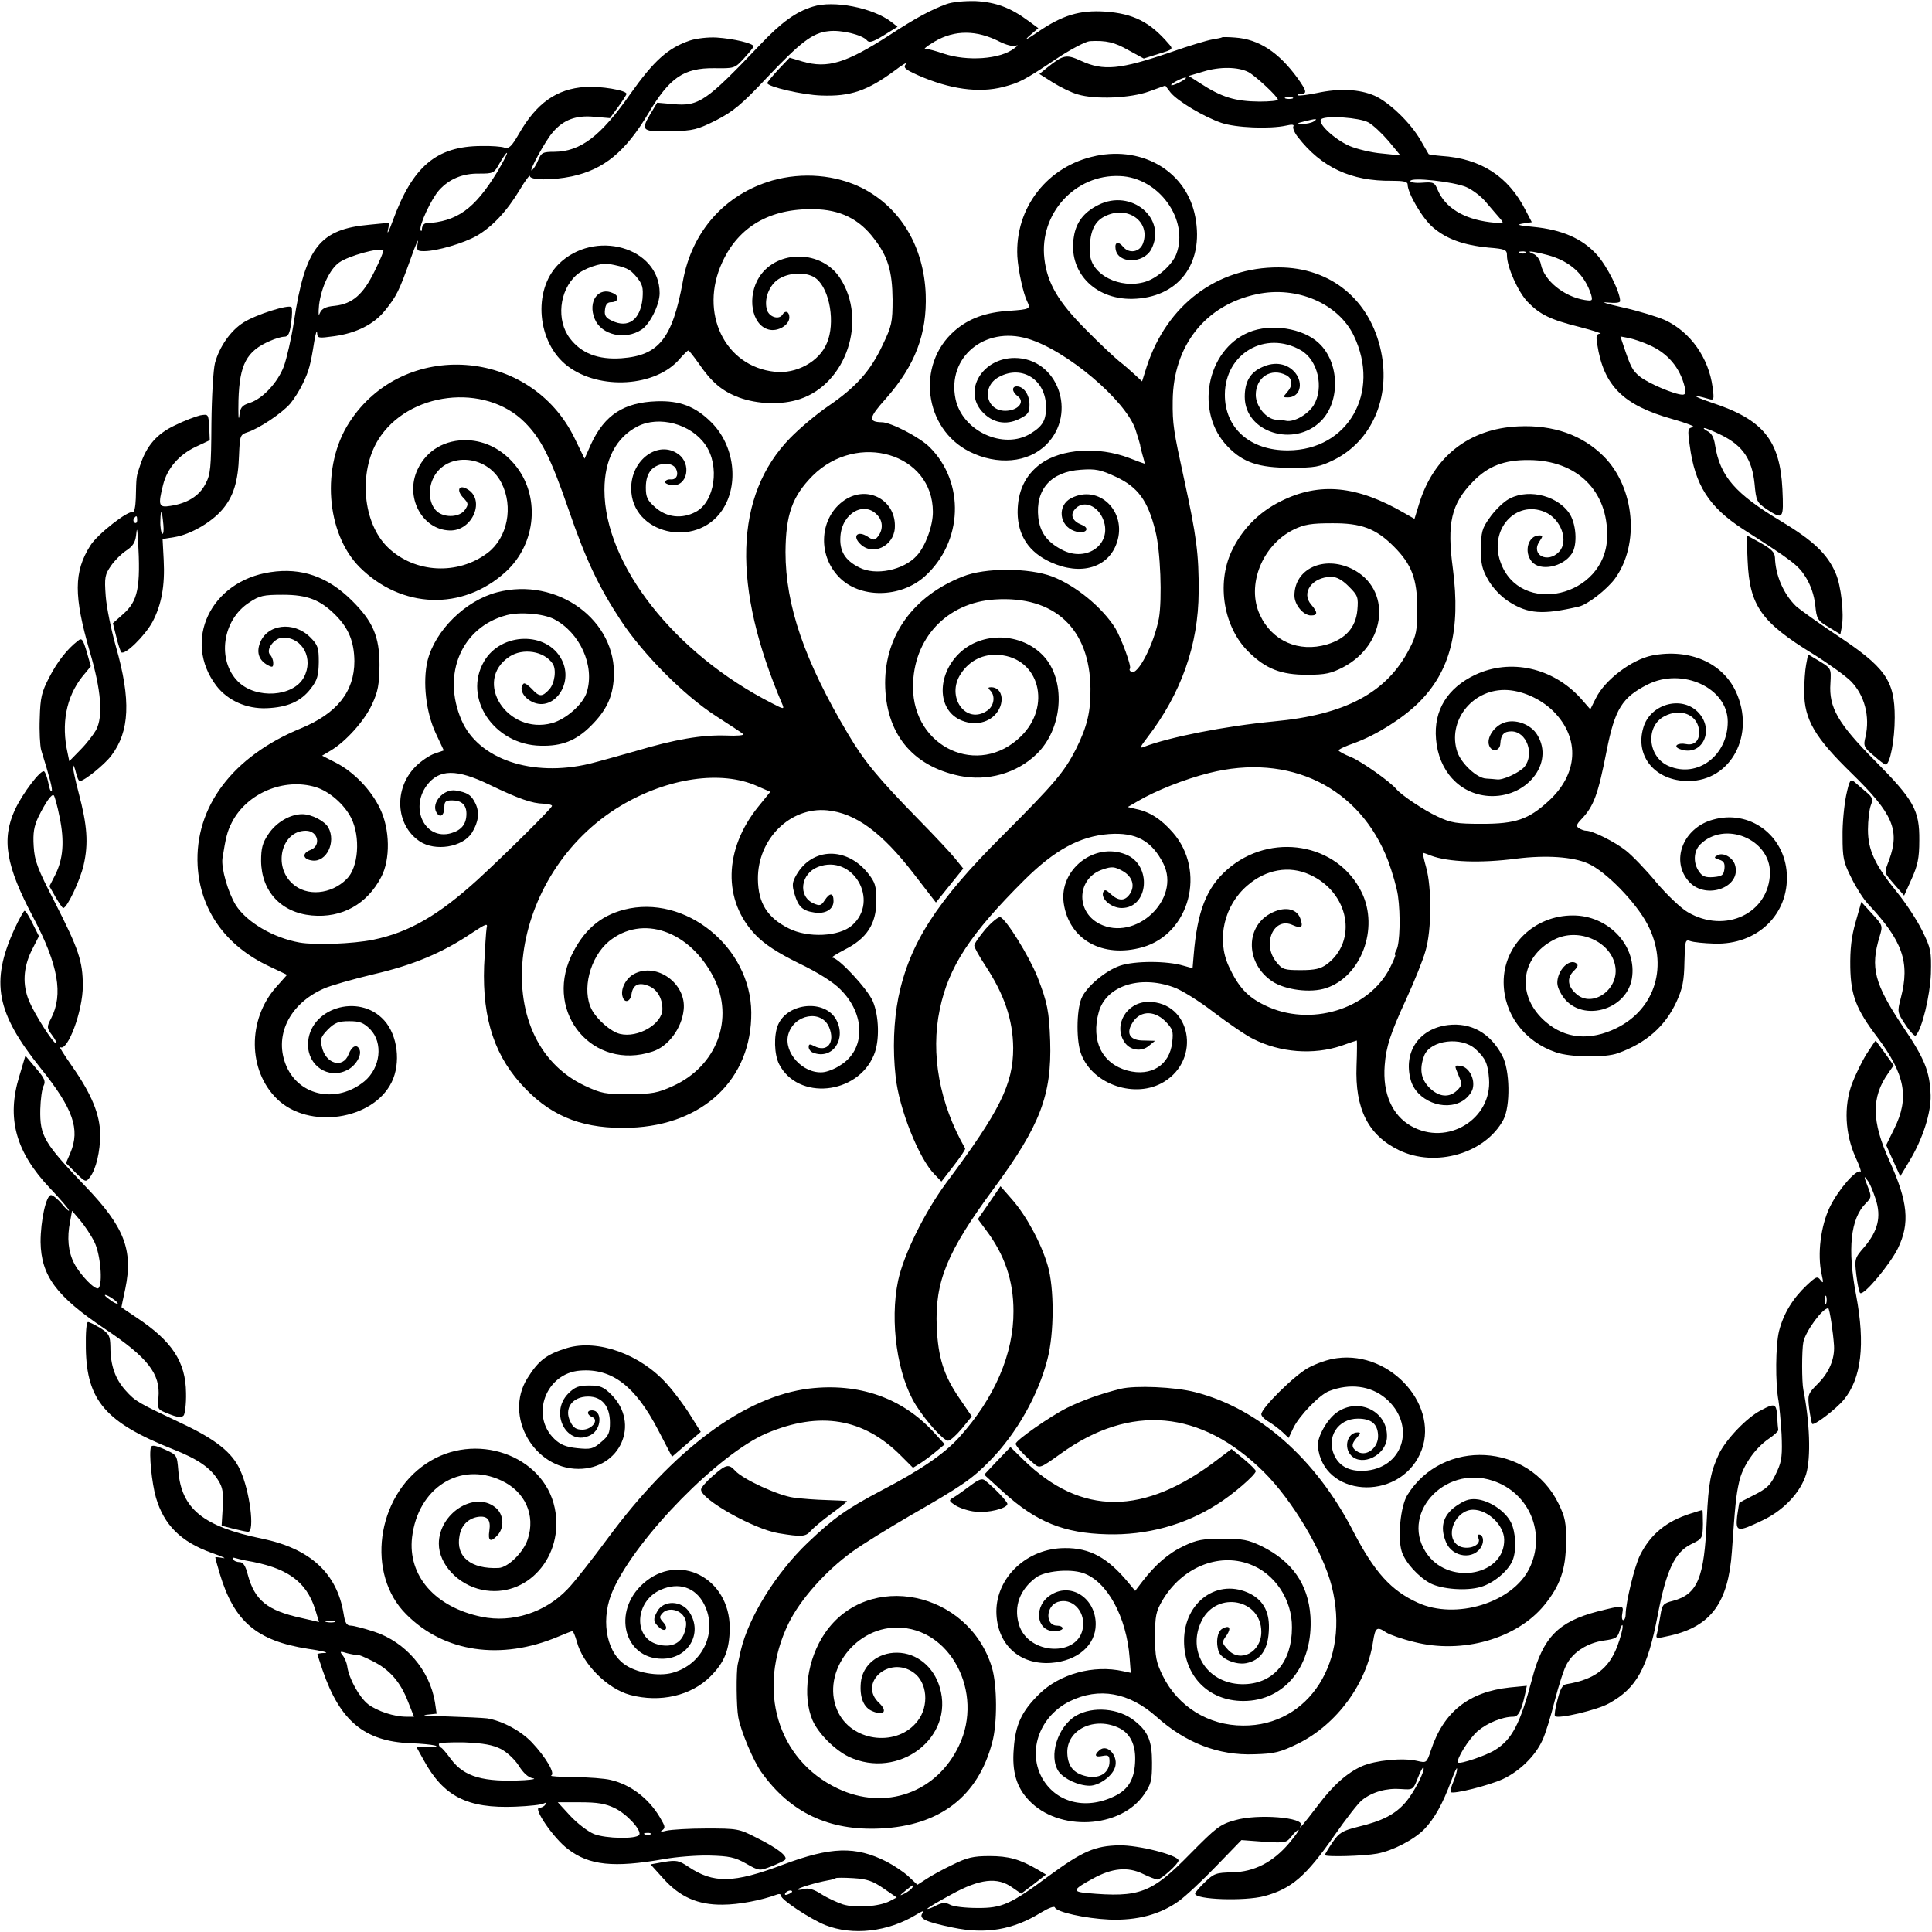
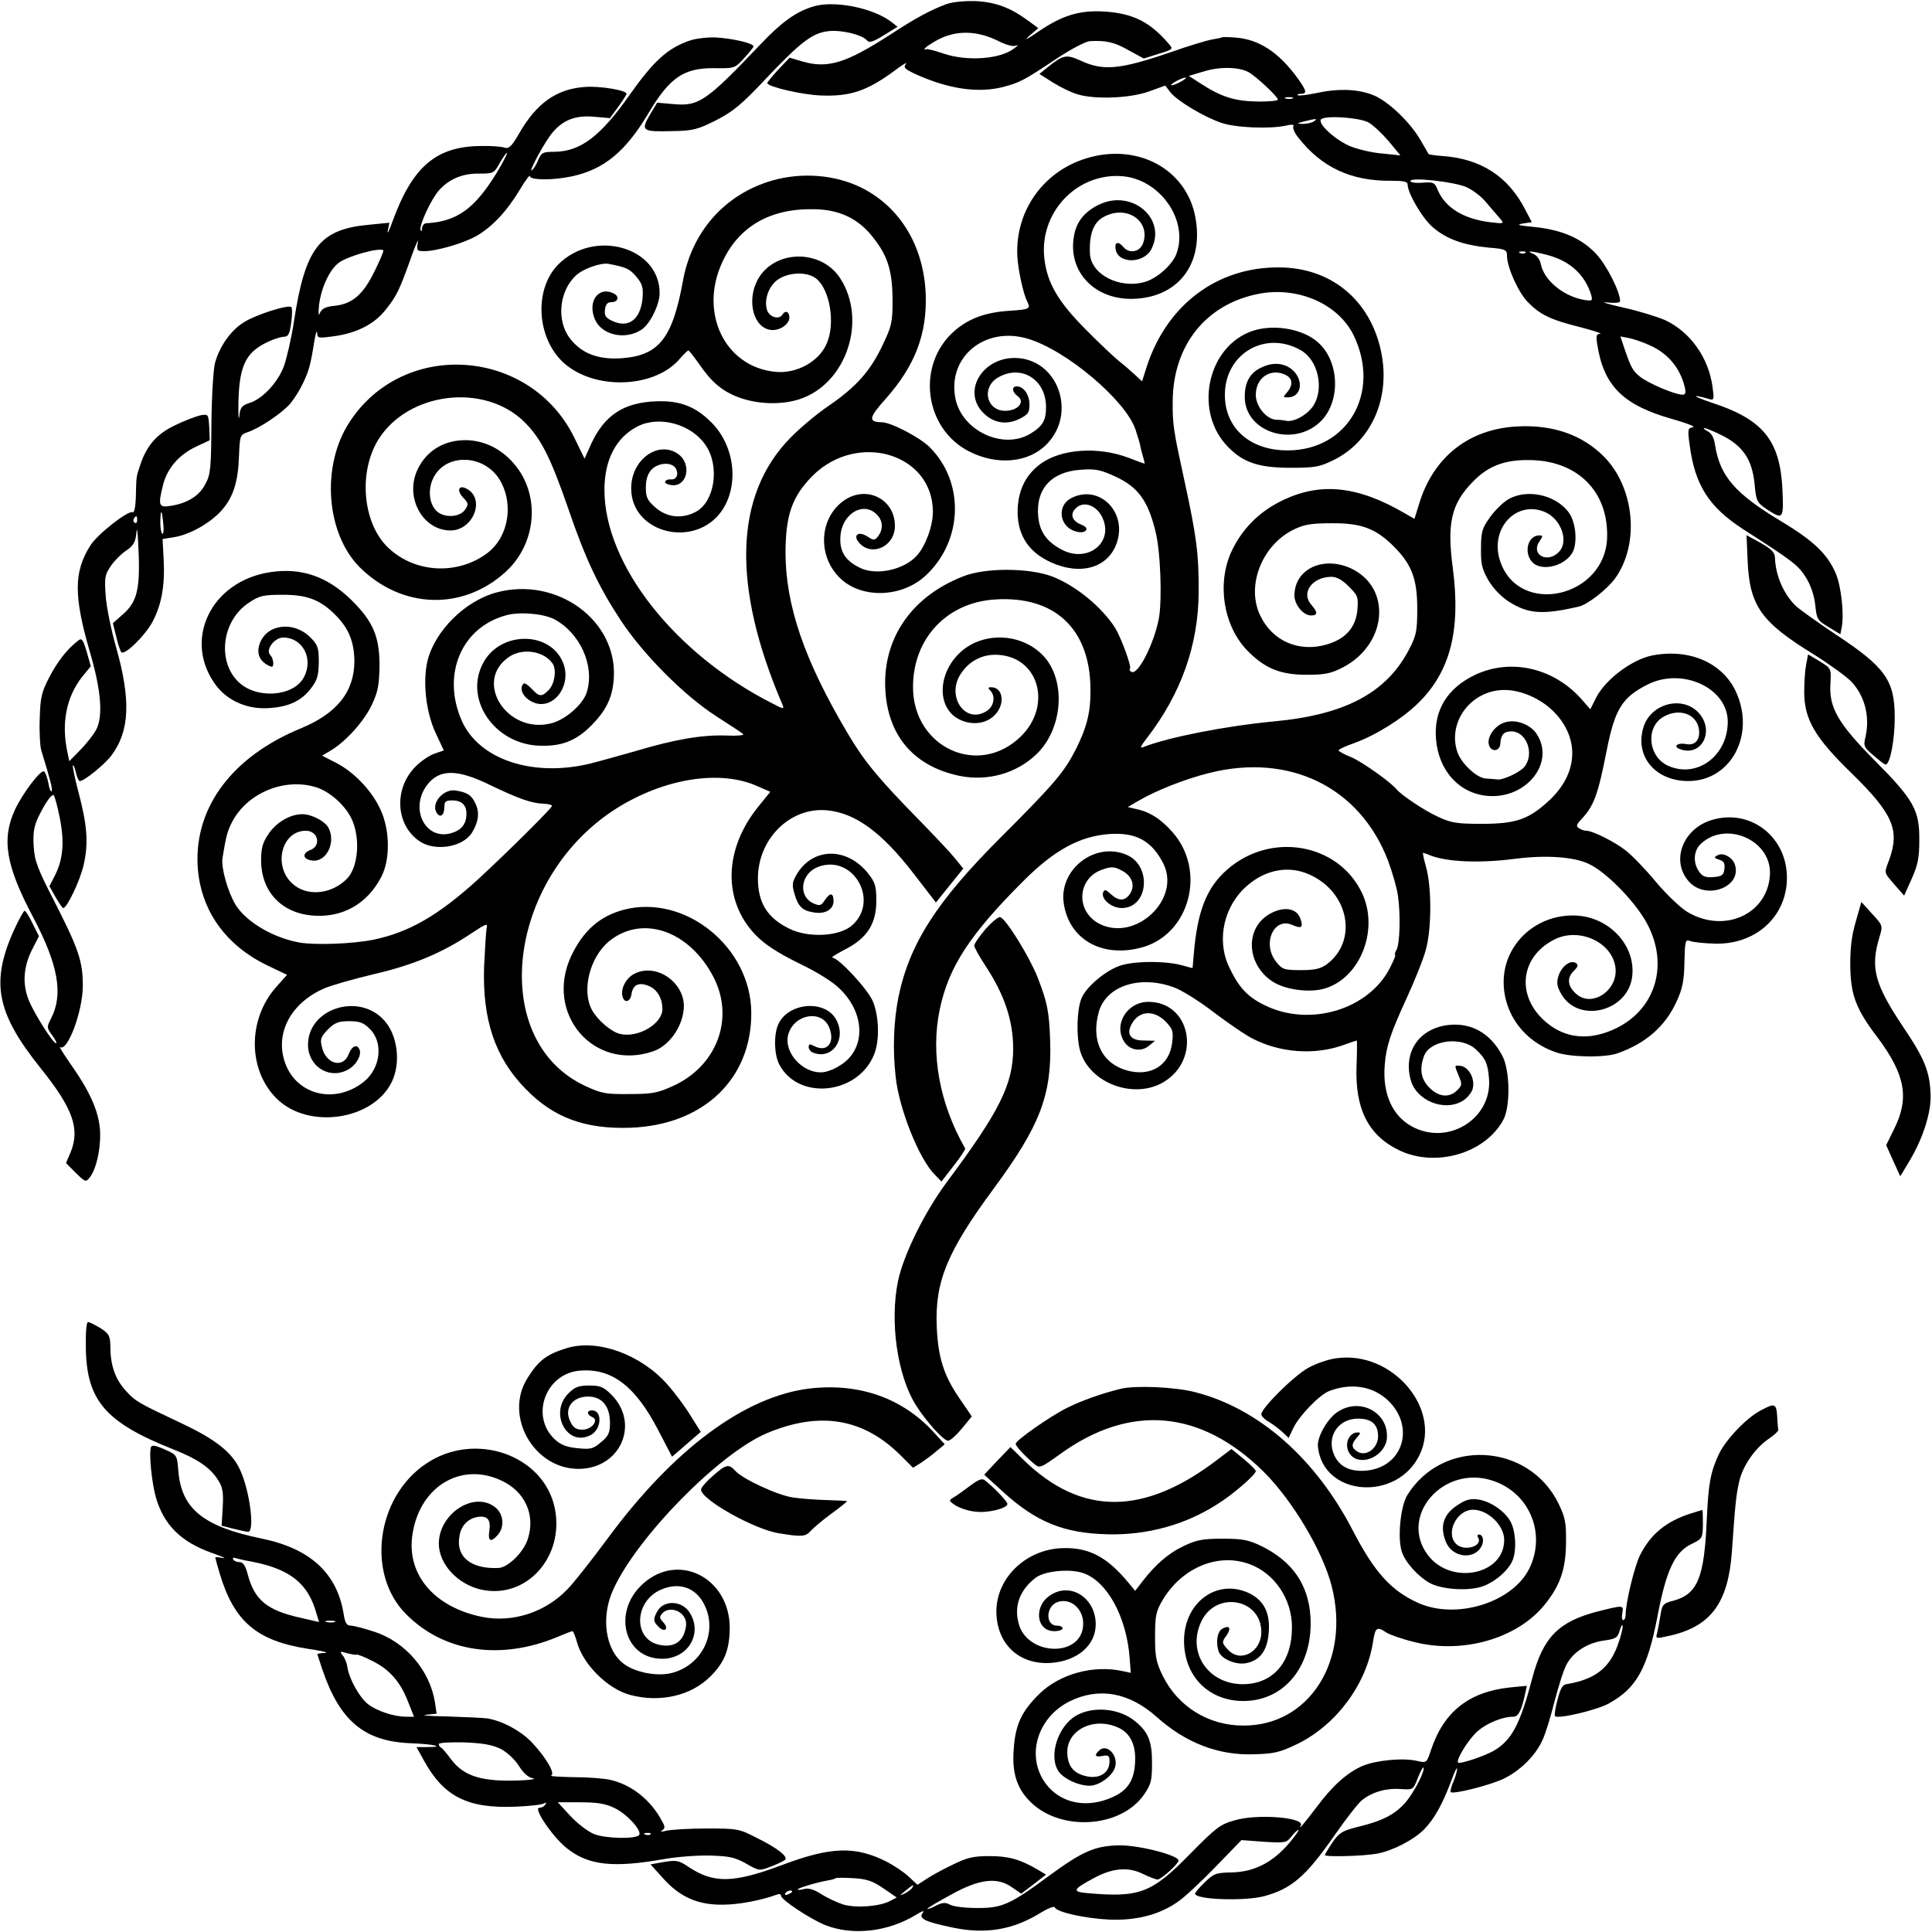
<svg xmlns="http://www.w3.org/2000/svg" version="1" width="933.333" height="933.333" viewBox="0 0 700 700">
  <path d="M342.9 1.5c-5.5 2-11.1 5-20.6 11.2-15.8 10.2-22.4 12.2-31.5 9.6l-4.7-1.4-4.1 4.3c-2.2 2.4-4 4.6-4 4.9 0 1.3 12.8 4.3 19.6 4.5 10.5.4 16.6-1.7 26.4-8.9 3-2.3 4.9-3.4 4.2-2.5-1 1.3-.4 1.9 4.5 4.1 11.4 5 21.9 6.5 30.8 4.2 6-1.6 7.4-2.3 19.4-10.3 5.1-3.4 10.5-6.2 12-6.3 6-.3 8.9.4 14 3.3l5.5 3 5.4-1.7c5.3-1.6 5.4-1.7 3.5-3.8-6.7-7.8-12.8-10.8-22.9-11.5-9.2-.6-15.5 1.3-24.4 7.4-3.8 2.6-5.1 3.3-3.2 1.5l3.4-2.9-3.4-2.5C366.2 2.8 360.9.8 353.5.4c-4-.1-8.5.3-10.6 1.1zm19.3 13.6c2.2 1.1 4.7 1.8 5.6 1.5 1.2-.4 1.2-.2-.3.9-5.1 4-17.1 4.8-25.7 1.9-2.9-1-5.6-1.7-6-1.6-1.9.5-.5-.8 2.9-2.8 7.2-4.2 15.1-4.2 23.5.1z" />
  <path d="M294.5 2.4c-6.2 1.9-11.4 5.7-19 13.7-19.7 20.7-22.3 22.5-31.7 21.6l-5.7-.5-2.7 4.5c-3.3 5.7-2.7 6.1 8.2 5.8 7.5-.1 9.2-.6 15.8-3.9 6.2-3.2 9.3-5.7 18.2-15.2 12.4-13.1 16.8-16.5 22.5-17.1 4.6-.6 12.3 1.3 14 3.3.8 1 2 .7 6.1-1.8l5-3.1-2.3-1.8C316.2 2.8 302 0 294.5 2.4z" />
  <path d="M249.9 14.7c-7.9 2.7-13 7.3-21.5 19.3-10.7 15.3-18 20.9-27.5 21-4.2 0-4.8.3-5.9 3-.7 1.7-1.7 3.3-2.3 3.7-1.4.9 4.9-10.8 7.6-13.8 3.8-4.5 8.4-6.2 14.9-5.6l5.8.5 3-4.1c1.6-2.2 3-4.4 3-4.7 0-1.3-9.6-2.9-15-2.5-10.3.7-17.6 5.8-24 17-2.6 4.5-3.6 5.5-5.2 5-1-.4-4.9-.7-8.5-.6-16.2.1-24.8 7.4-32 27.1-1.3 3.6-2.1 5.2-1.8 3.6l.6-2.9-7.1.7c-18.2 1.6-23.4 8.2-27.5 35.1-.9 6-2.6 13.2-3.6 16.1-2.2 5.9-7.7 11.9-12.5 13.4-2.8.9-3.4 1.7-3.7 4.8-.3 2-.4-.6-.3-5.8.4-13 2.9-17.8 11.5-21.5 1.8-.8 4.1-1.5 5.1-1.5 1.4 0 2-1.1 2.5-5.1.4-2.7.4-5.3.1-5.6-1-1.1-12.9 2.7-17.3 5.5-4.7 2.9-8.8 8.8-10.4 14.7-.6 2.2-1.2 12.1-1.3 22-.1 16.1-.3 18.4-2.2 21.9-2.2 4.3-6.6 7-12.7 7.9-4.2.7-4.5-.2-2.6-7.7 1.5-5.9 5.7-10.8 11.8-13.7l5.1-2.4-.2-4.8c-.3-4.7-.3-4.7-3.3-4.2-1.6.4-5.7 1.9-9.1 3.6-6.6 3.1-10.3 7.4-12.6 14.4-1.5 4.4-1.4 4-1.6 12.1-.1 3-.6 5.3-1.1 5-1.5-.9-12.9 8-15.4 12.1-6 9.5-6 18.2-.2 38.3 4.2 14.2 4.9 23.6 2.3 28.5-.9 1.6-3.4 4.9-5.7 7.2l-4 4.1-.6-2.9c-2.4-10.7-.5-20.3 5.2-27.6l3.2-3.9-1.5-5.3c-1.4-4.6-1.8-5.1-3.2-3.9-3.8 2.9-7.5 7.6-10.4 13.3-2.7 5.2-3.2 7.2-3.4 14.7-.2 4.8.1 10 .5 11.5 3.2 10.4 4.3 14.5 3.8 15-.3.3-.9-1.1-1.2-3.1-.4-2-1.1-3.8-1.5-4.1-1.2-.8-7.8 7.9-10.6 13.9-4.9 10.7-3.3 20.3 6.7 39.1 9 17.1 10.9 27.8 6.4 36.5-1.6 3.1-1.6 3.4.4 6.1 1.2 1.6 1.8 2.9 1.4 2.9-1.1 0-7.8-10.6-9.8-15.4-2.4-5.8-2.1-11.9.9-18.1l2.7-5.3-2.3-4.6c-1.2-2.5-2.5-4.6-2.9-4.6-.3 0-2 3-3.7 6.7-8.7 19.1-6.6 30.2 9.5 50.3 11.8 14.7 14.4 22.1 10.8 30.7l-1.6 3.7 3.6 3.6c3.5 3.4 3.6 3.4 5.1 1.5 2.2-2.9 3.7-9.3 3.7-15.5-.1-7.2-3.1-14.5-10-24.4-3-4.3-5.1-7.6-4.5-7.2 2.7 1.7 8.2-13.1 8.2-22.2 0-8.9-1.5-13.3-10.1-30.2-6.3-12.2-7.4-15.1-7.7-20.4-.3-4.8.1-7.2 1.7-10.6 2.6-5.3 4.9-8.6 5.6-7.8.3.3 1.3 3.8 2.1 7.9 1.8 8.7 1.3 15.1-1.6 20.9l-2.1 4.1 2.2 3.9c1.3 2.2 2.5 4 2.8 4 1.4 0 6.2-10.2 7.4-15.6 1.8-7.8 1.3-14.4-1.8-26.1-1.4-5.3-2.3-9.8-2.1-10 .2-.3.7.9 1.1 2.6.4 1.7 1 3.1 1.4 3.1 1.6 0 9-6 11.4-9.2 6.7-8.8 7.2-20.2 1.7-39.5-1.7-6-3.4-14.2-3.7-18.3-.5-6.8-.3-7.8 1.9-11 1.3-1.9 3.8-4.4 5.5-5.5 2.3-1.5 3.3-2.9 3.6-5.5.3-3 .4-2.8.7 1.5 1 17.5 0 22.3-5.5 27.1l-3.6 3.2 1.2 4.8c.6 2.7 1.5 5.2 1.8 5.7 1.2 1.3 8.5-5.8 11.3-10.9 3.3-6.2 4.6-13.1 4.1-22.6l-.4-7.5 4.3-.7c5.7-.9 13.3-5.3 17.2-9.8 4.2-4.8 5.9-10.4 6.2-19.8.3-7.2.4-7.5 3.1-8.4 4.3-1.4 12.6-7 15.5-10.4 1.4-1.7 3.5-5 4.6-7.4 2.1-4.4 2.7-6.4 4.1-15.3.5-2.8.9-4.1 1-2.9.1 2 .4 2 6.3 1.2 7.9-1.1 14.3-4.3 18.3-9.3 4.2-5.2 5.1-7.1 9.2-18.5 1.8-5.2 3.1-8 2.7-6.3-.5 3.1-.4 3.3 2.3 3.3 4.6 0 14.4-2.9 19.1-5.6 5.6-3.3 10.8-8.8 15.5-16.6 2-3.4 3.7-5.6 3.7-5 0 1.5 8.1 1.6 15.2.1 11.6-2.5 19.4-8.9 27.7-22.8 7.7-13 12.8-16.5 23.9-16.4 7.2.1 7.4.1 10.7-3.5 1.9-2.1 3.5-4 3.5-4.4 0-1.1-7.2-2.8-13.3-3.2-3-.2-7.4.3-9.8 1.1zm-69.8 47.7c-8.2 13.4-14.6 17.9-25.8 18.5-.7.1-1.3.9-1.4 1.8 0 1-.3 1.3-.5.7-.7-1.6 3.9-11.4 6.7-14.5 3.7-4.1 8.6-6.1 14.5-6 5.2 0 5.4-.1 7.5-3.9 1.3-2.2 2.4-3.8 2.6-3.6.2.2-1.4 3.3-3.6 7zm-44.4 35.9c-4.1 8.4-8 11.8-14.4 12.5-3.3.3-4.7 1-5.4 2.6-.5 1.4-.6.4-.3-2.9.8-6.4 3.9-13 7.3-15.4 3.4-2.4 14.5-5.5 16-4.4.2.2-1.2 3.6-3.2 7.6zm-76.5 91.9c.2 2 0 3.4-.4 3.2-.4-.3-.8-2.4-.7-4.7.1-4.7.6-4.1 1.1 1.5zm-9.5-1.7c0 .8-.4 1.2-.9.9-.5-.3-.6-1-.3-1.5.9-1.3 1.2-1.1 1.2.6zM442.8 13.5c-.2.2-1.8.5-3.6.8-1.8.3-8.5 2.3-15 4.6-18.4 6.3-24.4 6.9-32.6 3.1-5.3-2.4-6.3-2.2-12.2 2.5l-2.8 2.3 4.9 3.1c2.7 1.7 6.8 3.7 9 4.3 6.3 1.9 19.1 1.4 25.9-1.1l5.8-2.1 1.9 2.5c2.5 3.1 12 8.8 18.4 11 5.2 1.8 17.6 2.3 23.5 1 2.1-.5 3-.4 2.6.3-.3.5.4 2.3 1.6 3.8 8.5 11 19.3 16.1 34.1 15.9 4.1 0 5.7.3 5.7 1.3 0 3.2 5.4 12.4 9.2 15.6 4.9 4.2 11 6.4 20 7.3 6.3.5 6.8.8 6.8 2.9 0 4.2 4.1 13.3 7.5 16.8 4.5 4.6 8.1 6.4 18.9 9.1 5 1.3 8.3 2.4 7.4 2.4-1.4.1-1.6.8-1.1 3.8 2.3 15.1 9.4 22.1 27.1 27.1 5.3 1.5 8.7 2.8 7.6 3-1.9.3-2 .7-1.2 6.5 1.9 14.5 7 22.4 19.3 30.4 18.4 11.8 20 13.1 22.8 17.5 1.8 2.9 3 6.5 3.4 10 .5 5.1.8 5.6 4.8 8l4.3 2.6.5-2.6c.9-4.7-.2-14.9-2.2-19.5-3-7-8.1-11.8-19.7-18.8-16.7-10-22.2-16.3-24-27.6-.4-2.8-1.3-4.4-2.8-5.1-1.1-.6-1.6-1.1-1.1-1.1.6 0 3.5 1.2 6.5 2.7 7.5 3.8 10.8 8.7 11.7 17.4.6 6.4.8 6.8 4.4 9.3 6 3.9 6.2 3.7 5.7-7.3-.9-17.7-7-25.2-25.6-31.3-7.1-2.4-7.8-3.3-.9-1.3 1.7.5 1.8.1 1.2-4.3-1.4-10.6-8-20-17.2-24.3-2.7-1.2-9.5-3.3-15.3-4.6-5.8-1.3-8.4-2.1-5.7-1.8 2.9.3 4.7.1 4.7-.5 0-3.3-4.7-12.7-8.5-16.9-5.3-5.8-12.6-9-23-10-5.4-.5-6.2-.8-3.8-1.2l3.3-.5-2.3-4.4c-6.2-12.2-16.2-18.7-30.5-19.6-2.4-.2-4.5-.5-4.6-.7-.1-.2-1.4-2.4-2.9-5-3.6-6.3-11.3-13.7-16.6-16.1-5.5-2.4-12.7-2.8-21-1-3.5.7-6.6 1.1-6.9.8-.3-.3.2-.5 1.1-.5 2.4 0 2.1-1.1-1.1-5.6-6.9-9.5-14.1-14.2-22.7-14.8-2.4-.2-4.5-.2-4.7-.1zm9.5 12.6c2.5 1.3 10.7 8.9 10.7 10 0 .4-3 .7-6.7.7-8.8-.1-13.6-1.5-21.7-6.8l-3.9-2.5 5.4-1.6c5.8-1.8 12.5-1.7 16.2.2zM428 29.5c-1.4.8-2.9 1.4-3.5 1.4-.5 0 .1-.6 1.5-1.4 1.4-.8 3-1.4 3.5-1.4.6 0-.1.6-1.5 1.4zm40.3 6.2c-.7.2-1.9.2-2.5 0-.7-.3-.2-.5 1.2-.5s1.9.2 1.3.5zm27.4 8.6c1.7.9 5 4 7.4 6.8l4.3 5.2-6.8-.7c-3.7-.3-9-1.6-11.6-2.7-5.7-2.5-12.1-8.6-10.2-9.8 2.1-1.3 13.6-.5 16.9 1.2zM476 44c-.8.5-2.6.9-4 .9-2.3-.1-2.3-.2.5-.9 4.3-1.1 5.2-1.1 3.5 0zm55.3 23.8c2.3 1 5.7 3.6 7.4 5.8 1.8 2.1 4 4.7 4.9 5.7 1.5 1.8 1.3 1.8-3.8 1.2-9.6-1.2-16.2-5.3-18.9-11.7-1.1-2.7-1.5-2.9-5.6-2.6-2.3.2-4.3-.1-4.3-.6 0-1.5 15.7.2 20.3 2.2zm21.4 23.8c-.3.3-1.2.4-1.9.1-.8-.3-.5-.6.6-.6 1.1-.1 1.7.2 1.3.5zm8 .8c8.2 2.2 13.5 7.1 15.8 14.4.6 2.2.4 2.3-2.3 1.9-7.5-1.2-14.7-7-15.9-12.9-.3-1.7-1.5-3.3-2.7-3.8-3.3-1.3-.6-1.1 5.1.4zm36.8 32.6c6.7 2.9 11.2 8.2 12.9 15.2.5 2.1.3 2.8-.8 2.8-2.8 0-12.6-4.2-15.5-6.6-2.7-2.2-3.3-3.5-5.9-11.2l-1.1-3.3 3.2.6c1.8.4 5 1.5 7.2 2.5z" />
  <path d="M397 56.5c-17.5 3.6-29.3 18.8-28.4 36.4.3 5.1 2.2 13.7 3.6 16.4 1.3 2.6.8 2.8-6.3 3.3-8.7.5-15 2.8-20.2 7.4-13.8 12.2-10.9 35.3 5.5 43.6 10.1 5.1 21.3 4.1 27.9-2.5 11.4-11.4 4.1-31.4-11.5-31.4-11.6 0-18.7 11.7-11.8 19.4 3.7 4.1 8.6 5.1 13.5 2.7 3.2-1.6 3.7-2.3 3.7-5.2 0-3.6-2.1-6.6-4.6-6.6-1.9 0-1.8 2 .4 3.6 2.5 1.9.4 4.8-3.7 5.2-7.7.8-10-8.7-3-12.3 8.3-4.4 16.9 1.2 16.9 11 0 4.8-1.2 6.9-5.6 9.6-9.8 6-24.8-.9-27.2-12.6-3.1-15 10.5-26.4 26.1-21.8 14 4.1 35.5 22.3 39.1 32.9.9 2.7 1.6 5.2 1.7 5.6 0 .4.4 2.1.9 3.8.5 1.6.8 3 .7 3-.1 0-2.7-.9-5.7-2.1-11.1-4.2-24.4-3.3-31.9 2.1-5.7 4.2-8.4 10-8.4 17.7.1 8.4 4.1 14.4 12 18 10.9 5 21 2 24-7.2 3.7-11.2-6.6-21.2-16.6-16-5.1 2.6-4.4 10 1.2 11.9 3.8 1.4 6.2-.9 2.5-2.3-3.1-1.2-4.1-3.4-2.5-5.4 2.7-3.5 7.8-2 10.1 2.8 4.3 9.1-5.4 16.7-14.8 11.6-5.3-2.8-7.8-6.3-8.4-11.6-1.1-10.2 4.6-16.6 15.4-17.3 5.4-.4 7.2 0 12.8 2.6 7.9 3.7 11.5 8.6 14.2 19.5 1.9 7.3 2.5 24.7 1.3 31.7-1.8 9.4-7.7 20.9-10 19.4-.6-.3-.8-.8-.5-1.1.7-.7-3.1-11-5.3-14.7-4.8-7.6-14.3-15.4-22.8-18.7-8.4-3.2-24.4-3.3-32.5 0-17.8 7-28.1 21.2-28.1 38.6.1 18.1 9.7 30 26.9 33.6 10.2 2.1 20.8-.9 28-7.9 9.2-8.9 10.7-25.5 3.2-34.7-7.5-9-22-10.1-30.7-2.3-8.2 7.4-8.8 19.6-1.2 24.1 4.5 2.6 10 2.2 13.3-1 4.1-3.9 3.4-10.3-1.1-10.3-1.2 0-1.2.3-.3 1.2 1.9 1.9 1.4 5.5-1 7.2-7.8 5.5-15.3-5-9.6-13.4 3.2-4.8 8.2-7.2 13.9-6.7 14.5 1.2 19 18.5 7.8 29.5-15.3 15-39.1 4.1-39.1-17.9 0-17.5 12.2-30.6 29.7-31.7 21.6-1.4 34.4 10.6 34.6 32.3.1 8.4-1.2 13.8-5.3 22-4.2 8.2-7.7 12.4-26.8 31.5-23.6 23.5-33.5 38.9-37.5 58.4-1.7 8.7-2.1 18.8-1 28.6 1.2 11.7 8.5 29.9 14.1 35.5l2.5 2.6 4.5-5.8c2.4-3.1 4.3-5.9 4.1-6.2-9.3-16.2-12.6-34.3-9.2-50.4 3.2-15.4 11-27.3 30.7-46.9 10.9-10.8 20-15.8 30.6-16.6 9.8-.7 15.5 2.4 19.7 10.7 6.5 12.9-10.1 28.5-23.2 21.8-8.8-4.6-8-16.7 1.3-19.7 3.2-1.1 4.2-1 7 .5 3.7 2 4.8 5.5 2.7 8.5-1.8 2.6-4.1 2.5-6.9-.1-1.7-1.6-2.2-1.7-2.7-.6-.9 2.4 3 5.7 6.7 5.7 9.8 0 11.1-15.6 1.5-19.4-11.4-4.6-24.2 5.5-22.5 17.6 1.9 13.3 14.1 20.1 28.6 16 17.1-4.9 23.1-27.7 10.9-41.6-4.3-4.9-8.4-7.5-13.4-8.5l-2.9-.7 3.8-2.2c6.3-3.7 16.8-7.9 25.6-10.1 29.2-7.4 54.7 5.1 64.9 31.7 1.6 4.3 3.2 9.9 3.6 12.7 1 7 .7 17.3-.5 19.6-.6 1-.8 1.9-.5 1.9.3 0-.6 2.1-1.9 4.7-7.7 15.1-29 21.5-45.2 13.6-6.5-3.1-9.7-6.7-13.2-14.2-4.5-9.8-1.7-22.1 6.8-29.3 6.7-5.8 15.1-7.3 22.5-3.9 14.3 6.4 17.6 24 6.2 32.5-2.2 1.6-4.3 2.1-9.3 2.1-6.1 0-6.8-.2-9-3-5.3-6.6-.8-16.5 6-13.3 3.2 1.4 3.9.8 2.7-2.5-1.4-3.7-6-4.4-11-1.6-9.1 5.1-8.6 18.2.9 24.5 4.7 3.1 13.9 4.3 19.5 2.4 12.7-4.2 19.2-21.6 12.9-34.6-8.7-18-33.1-22.1-48.8-8.3-7.5 6.6-10.8 15.1-12.1 30.9-.2 2.5-.4 4.6-.4 4.7-.1.1-1.6-.3-3.3-.8-6-1.8-17.7-1.8-23 0-5.3 1.8-12.3 7.7-14 11.9-1.8 4.5-1.9 15.7 0 20.3 4.3 11 19.7 16.1 29.9 9.9 13.7-8.3 9.7-29-5.6-29-7.9 0-12.9 8.5-8.6 14.7 2 2.9 6.1 3.5 8.8 1.2l2.2-1.8-4.2-.1c-4.7 0-6.3-2.3-4.3-5.9 2.6-4.9 7.9-5.3 12.2-1.1 2.7 2.8 3 3.6 2.5 7.7-.9 8.2-7.6 12.5-16.2 10.2-9.2-2.5-13.3-10.8-10.4-21.2 2.6-9.4 14.7-13.5 27.1-9 2.7.9 9.3 5 14.6 9.1 5.3 4 11.7 8.4 14.2 9.6 9.8 5 21.9 5.9 32 2.5 3-1.1 5.5-1.9 5.6-1.9.1 0 .1 4.2-.1 9.2-.6 15.5 4.2 25.1 15.3 30.5 13.3 6.5 31.4 1.2 37.9-11 2.6-4.9 2.4-18-.4-23.2-4.3-8.2-11.3-12.1-19.7-11.1-10.4 1.3-16.2 9.7-13.5 19.8 2 7.6 12.2 11.7 18.8 7.7 1.7-1 3.4-3.1 3.7-4.5.9-3.5-1.4-7.8-4.4-8.2-2.3-.3-2.3-.3-.8 3.3 1.4 3.3 1.4 3.7-.4 5.5-2.9 2.9-6.7 2.5-10.1-.9-3.1-3.1-3.7-6.8-1.9-11.6 2.2-5.7 13.6-7.1 18.7-2.3 3.5 3.2 4.4 5.2 4.8 10.7 1.1 14.6-15.1 24.5-28.2 17.1-6.9-3.9-10.4-11.8-9.6-22 .5-6.8 2.1-11.6 7.8-24 2.9-6.3 6.1-14.2 7-17.5 2.2-7.4 2.3-22.8.2-30.3-.8-2.8-1.3-5.2-1.1-5.2.1 0 1.4.4 2.8 1 6.4 2.4 18.2 2.8 31.1 1.1 10.5-1.3 20.4-.7 25.9 1.8 6.4 2.8 17.3 14 21.5 22 7.7 14.7 3 30.6-11.2 37.6-9.6 4.7-18.5 3.9-25.6-2.2-10.8-9.2-9.5-23.4 2.9-29.8 9-4.7 21.1.8 22.3 10 1.1 8.2-8.4 14.7-14.1 9.7-3.2-2.7-3.6-5.8-1.1-8.3 1.7-1.7 1.9-2.3.8-3-2-1.2-5.2 1.3-6.3 4.9-.7 2.4-.4 3.8 1.1 6.4 6.3 10.9 24.5 6.2 25.7-6.7 1.2-11.4-9-21.8-21.4-21.8-14-.1-25.3 10.8-25.2 24.3.1 11.5 7.5 21.4 19 25.3 5.2 1.8 17.8 2 22.4.3 10.3-3.7 17.2-9.8 21.3-18.8 2.1-4.6 2.7-7.5 2.8-14.2.2-7.9.3-8.3 2.2-7.6 1.1.4 5 .8 8.7.9 15.5.5 27-10.6 26.2-25.3-.8-14-13.5-23.4-26.8-19.6-10.9 3-15.5 15.1-8.5 22.6 6.2 6.6 19.1 1.8 16.5-6.3-.8-2.6-4.3-4.6-6.3-3.4-1.4.7-1.3 1 .6 1.6 1.7.5 2.1 1.3 1.9 3.3-.3 2.3-.8 2.7-4 3-2.8.2-4-.2-5.2-2-2.2-3.1-2-7.4.4-9.8 8.8-8.8 25.4-2 25.3 10.3-.3 14.6-16.2 22.2-29.8 14.2-2.3-1.3-7.4-6.1-11.3-10.7-3.8-4.6-8.8-9.8-11.1-11.6-3.9-3.1-12-7.2-14.4-7.2-.7 0-1.8-.4-2.6-.9-1.1-.7-1-1.3.8-3.2 4.6-4.8 6.1-9 9.2-24.8 3-15.2 5.6-19.4 14.9-24.1 12.6-6.3 29 1.3 29 13.5s-10.9 20.5-21.3 16.1c-7.7-3.2-8.7-14.5-1.6-18.1 5.5-2.9 11.4-.8 12.4 4.4.7 3.9-1.2 6.4-4.6 5.7-3-.6-4.9.8-2.3 1.8 8.1 3.1 13-7 6.5-13.5-6.1-6-17.3-2.7-19.7 5.8-3.1 10.4 4.4 19.3 16.3 19.3 15.5 0 24.5-16.9 17.2-32.5-4.9-10.4-16.8-15.6-30.3-13-7.4 1.5-17.1 8.8-20.4 15.5l-2 4-3.5-4c-10.1-11.1-25.4-14.5-38.2-8.5-10.1 4.8-15.1 12.9-14.2 23.3.9 11.5 8.5 19.8 18.9 20.6 13.8 1 24.1-11.8 17.8-22.1-2.3-3.9-8.1-6-12.2-4.4-3.5 1.3-6.2 5.4-5.3 8.1.9 2.7 4 2.2 4.1-.6.2-3.2 1.3-4.4 4-4.4 5.5 0 8.5 8.2 4.7 12.9-1.9 2.1-7.9 4.9-10 4.5-.7-.1-2.4-.2-3.8-.3-3.4-.1-9.1-5.5-10.5-9.7-3.6-10.9 5.1-22.4 17.1-22.4 6 0 13.1 3.1 17.8 7.8 9.7 9.8 8.9 22.8-2 32.6-7.1 6.5-11.8 8.1-23.9 8.1-9.3 0-11.2-.3-16.3-2.7-4.9-2.3-12.8-7.6-14.7-9.8-2.3-2.8-12.6-10-16.3-11.6-2.6-1-4.7-2.2-4.7-2.5 0-.4 2.6-1.6 5.8-2.7 7.9-2.9 17.3-8.8 23.1-14.5 11.6-11.4 15.4-26.4 12.5-48.7-2.2-16.4-.6-23.4 7.2-31.4 5.5-5.7 11.4-8 20.4-7.9 17.4.1 28.7 11.2 28.3 27.9-.5 21.8-31.8 29-38.7 8.9-4.1-11.7 5.6-22.4 16.1-18 5.9 2.5 8.8 10.6 5.2 14.4-4.1 4.4-10.3 1.2-7.2-3.6 1.4-2.1 1.4-2.3 0-2.3-4 0-5.7 5.9-2.7 9.5 3 3.6 11.3 2 14.5-2.9 2.2-3.3 1.6-11.2-1.1-14.9-4.9-6.7-15.9-8.8-22.5-4.4-1.8 1.2-4.7 4.1-6.3 6.5-2.6 3.6-3 5.1-3 11-.1 5.6.4 7.5 2.7 11.5 1.7 2.9 4.7 6 7.4 7.7 7 4.5 12.3 4.8 25.3 1.8 3.2-.7 10.2-6.2 13.1-10.1 9.1-12.5 7.2-33-4-44.3-7.8-7.8-18.3-11.5-31-10.9-17.8.8-30.8 11-36 28.3l-1.6 5.2-3.5-2c-17.3-10.1-30.9-11.4-44.9-4.4-8.1 4-14.2 10.3-17.9 18.2-5.5 11.9-2.8 27.7 6.3 36.5 6.2 6.1 11.7 8.2 21 8.2 6.7 0 8.8-.5 13.1-2.7 16-8.4 17.7-28.6 3.2-35.7-10.2-4.9-20.8 0-20.8 9.7 0 3.3 3.2 7.2 6 7.2 2.5 0 2.5-1.1.1-3.9-3.8-4.3.3-10 7.2-10.1 2 0 4 1.1 6.4 3.5 3.3 3.3 3.5 3.9 3.1 8.6-.6 6.3-4.3 10.4-11 12.4-10.2 3-19.9-1.2-24.3-10.7-5-10.7.8-25.3 12.2-30.9 3.9-1.9 6.5-2.3 13.8-2.3 10.7-.1 16 1.9 22.5 8.4s8.5 11.8 8.5 22.5c0 7.9-.3 9.7-2.8 14.5-8.1 15.9-23.1 24-49.2 26.4-17.7 1.7-37.9 5.7-47 9.2-1.6.7-1.5.1 1-3.1 12.5-16.2 18.7-33.8 18.8-53 .1-13.7-.8-20.4-5.3-41-3.8-17.4-4.2-19.8-4.1-28.3.2-20 11.9-34.7 30.5-38.6 14.5-3.1 29.5 3.4 35.1 15 9.9 20.6-2.1 41.5-23.8 41.6-13.8.1-23-8.1-22.9-20.3.1-14.8 14.7-23.3 27.5-16 6.2 3.5 8.5 13.6 4.7 19.9-2.1 3.4-7.1 6.2-9.9 5.7-.9-.2-2.6-.4-3.7-.4-3.6-.2-7.4-4.9-7.4-9 0-6.4 5.6-10 11.1-7.1 2.3 1.3 2.4 3.7.2 6.2-1.5 1.7-1.5 1.8.3 1.8 4.4 0 5.8-5 2.7-8.9-2.8-3.4-7.4-4.2-11.9-2.1-4.4 1.9-6.4 5.3-6.4 10.8 0 12.9 17.9 18.5 27.6 8.8 7.1-7.1 6.8-21.3-.8-28.3-5.7-5.4-17.4-7.2-25.3-3.9-15.5 6.5-19.7 29.2-7.6 41.5 5.5 5.7 11.2 7.6 22.6 7.6 9 0 10.6-.3 15.7-2.8 13.8-6.8 20.7-22.6 17.2-39.3-3.9-18.7-18.2-30.5-37.1-30.5-22.4-.1-40.5 13.6-47.8 35.9l-1.7 5.4-2.7-2.5c-1.4-1.3-3.9-3.5-5.6-4.8-1.6-1.3-7.1-6.4-12-11.4-10-10-14.1-16.9-15.1-25.8-1.9-16.3 11.2-30.6 27.3-29.9 14.2.5 25.2 15.9 20.5 28.3-1.5 3.9-6.9 8.7-11.2 10-9.2 2.8-19.8-2.6-20.1-10.3-.3-7.2 1.4-11.4 5.2-13.3 8.3-4.4 17 1.8 14 9.8-1.2 3.1-5 3.7-7.1 1.2-1.8-2.2-3.2-1.8-2.8.7.7 5.4 10 5.5 12.9.2 5.9-11.2-7.2-22.2-19.2-16.1-5.2 2.6-8 6.3-8.8 11.4-2.2 12.6 7.3 22.8 21.1 22.6 16.6-.3 26.1-12.6 22.9-29.6-3-16.2-18.6-25.8-36.1-22.2z" />
  <path d="M279.8 65.4c-17.2 5-29.2 18.5-32.4 36.6-3.8 20.7-8.7 26.8-22.2 27.8-8.5.6-14.6-1.8-18.7-7.2-5-6.5-3.9-17.3 2.3-22.9 2.6-2.4 9-4.6 11.7-4.1 6.3 1.2 7.7 1.8 10.1 4.7 2.2 2.7 2.5 3.8 2.2 7.9-.8 7.7-5.2 10.9-11.1 8-2.2-1-2.8-1.9-2.5-4 .2-1.9.9-2.7 2.2-2.7 2.6 0 3.2-2.1.9-3.2-5.4-2.7-9.5 2.9-6.8 9.3 2.4 5.8 11 7.8 17 3.8 3-2 6.5-9 6.5-13.2 0-16.7-23.7-23.4-36.7-10.4-9.4 9.5-7.7 28.4 3.3 36.8 11.6 8.9 32.1 7.6 40.7-2.6 1.4-1.6 2.8-3 3.1-3 .3 0 1.9 2.1 3.7 4.6 4.7 6.9 8.5 10.1 14.6 12.4 6.8 2.5 15.5 2.8 22.1.6 16.9-5.6 24.5-28.6 14.6-43.8-6.6-10.2-22.6-10.5-29.2-.6-4.7 7.2-2.9 17.6 3.3 19.2 3.3.9 7.5-1.6 7.5-4.4 0-2.1-1.5-2.7-2.5-1-1.2 1.9-4.5 1-5.5-1.4-1.4-3.9.6-9.4 4.3-11.6 4.1-2.5 10.5-2.5 13.5 0 4.9 4 6.9 16.1 3.8 23.3-2.7 6.7-11.1 11.3-18.9 10.4-18.1-1.9-27.5-21.4-19-39.7 5.9-12.9 17.3-19.5 33.1-19.2 9.5.1 16.5 3.5 21.9 10.7 5 6.4 6.6 11.8 6.7 22 0 8.3-.3 9.6-3.6 16.5-4.4 9.4-9.6 15.2-19.5 22-4.3 2.9-10.6 8.2-14 11.7-20.3 20.8-21.2 53.7-2.8 96.6.7 1.7.4 1.7-3.6-.4-35.5-18-60.9-50.4-60.9-77.4 0-10.9 4.2-19 12-23s19.4-.9 24.6 6.7c5.3 7.6 3.4 20.7-3.6 24.3-4.9 2.6-10.4 2-14.5-1.6-3-2.6-3.5-3.8-3.5-7.3 0-2.9.7-4.9 2-6.4 2.6-2.7 7.5-2.9 8.9-.4 1.1 2.1.2 4.1-1.9 3.9-.8-.1-1.7.2-2 .8-.3.5.9 1.1 2.5 1.3 5.6.5 7.2-7.8 2.2-11.3-7.2-5.1-17.1 2.1-17 12.5 0 16.4 23.5 22 33 7.8 6.2-9.3 4.4-23.5-4-31.8-5.8-5.8-11.5-7.9-19.8-7.6-11.8.4-18.8 4.9-23.7 15.4l-2.4 5.4-3.6-7.4c-15.9-32.8-62-36.1-81.6-5.8-10.3 15.8-8.5 40.2 3.7 52.5 15.2 15.1 37.2 15.9 52.8 1.8 11.4-10.3 12.8-28 3.2-39.2-4.5-5.3-10.4-8.3-16.8-8.6-8.2-.3-14.9 3.6-18.2 10.6-4.7 9.9 1.6 21.8 11.6 22.1 8.4.3 13.2-11.4 6.2-15.1-2.9-1.6-3.8.6-1.2 3.3 1.9 2 1.9 2.4.5 4.4-1.8 2.5-6.8 2.9-9.7.8-2.9-2.2-3.8-7.2-2.1-11.5 4.1-10.4 19.7-9.9 25.1.9 4.4 8.6 2.2 19.8-5 25.3-10.8 8.2-26.4 7.4-36.1-1.9-9.2-8.8-10.8-27.2-3.6-39 10.8-17.5 38.7-20.8 53.1-6.4 6 6 9.4 12.8 15.9 31.6 6.2 18.1 10.9 28 19 40.3 8 12.1 22.7 27 34.5 34.6 5 3.2 9.4 6.1 9.8 6.5.5.4-2.3.7-6.2.5-8.8-.3-18.6 1.4-32.7 5.6-6 1.7-13.5 3.8-16.7 4.6-20.9 5-40.4-1.6-46.5-15.8-7.2-16.7.1-33.7 16.3-38 4.8-1.3 13.2-.6 17.2 1.4 9.4 4.9 14.9 16.9 11.9 26.5-1.3 4.3-7.5 9.8-12.6 11.2-16.2 4.4-28.8-15.2-15.4-24.1 4.9-3.2 12.5-2 15.6 2.5 1.5 2.1.8 7.2-1.2 9.4-2.6 2.8-3.6 2.8-6.4-.3-1.3-1.3-2.6-2.2-2.9-1.8-1.6 1.5-.5 4.5 2.4 6.2 7.9 4.8 16.1-5.9 11.4-14.9-5.3-10.3-21.9-10-28.1.6-7.8 13.3 3.6 30.3 20.5 30.6 7.6.2 12.8-1.8 18.2-7.2 5.6-5.6 7.9-10.4 8.3-17.5 1.2-20.7-20.5-36.6-42.3-30.9-11.5 3-22.5 13.9-25.2 24.8-1.8 7.6-.6 18.5 2.9 26.1l3 6.4-3.2 1.1c-1.9.6-5 2.7-7 4.7-8 8-7.3 21.2 1.4 27.1 5.6 3.8 15.7 2.2 19-3.1 2.4-3.9 2.8-7.3 1.3-10.5-1.5-3.2-3-4.1-7.3-4.8-4.3-.6-8.8 4.5-6.9 7.9 1.3 2.3 2.9 1.2 2.9-1.9 0-2 .5-2.4 2.8-2.4 3.4 0 5.2 1.6 5.2 4.8 0 3.8-1.8 6-5.6 7.1-9.3 2.6-15-8.8-8.8-17.3 4.5-6 10.8-6.1 22.9-.2 10.4 5 15.2 6.7 19.5 6.8 1.6.1 3 .4 3 .8 0 .8-17.1 17.7-26.9 26.7-14.2 12.9-24.8 19.1-37.9 21.8-7.4 1.5-21.1 2-26.7 1-9.5-1.7-19.2-7.4-23.1-13.6-2.8-4.6-5.3-13.3-4.8-16.9 1.2-7.5 1.7-9.7 3.4-13 5.4-10.6 18.9-16.3 30.4-12.8 4.9 1.5 10.3 6.2 12.8 11.1 3.5 6.9 2.7 18-1.6 22.2-5.6 5.6-14.5 6.4-19.6 1.7-7.2-6.4-4-19.2 4.8-19.2 4.5 0 5.7 5.5 1.6 7-3.1 1.2-2.7 3.4.8 3.8 5.1.6 8.6-6.6 5.8-11.9-1.3-2.4-6.1-4.9-9.5-4.9-4.4 0-9.5 3-12.3 7.3-2.1 3.1-2.6 5.1-2.6 9.6.1 11.1 7.3 18.8 18.4 19.8 10.9 1 20-4.1 25.1-13.9 3.4-6.4 3.2-17.4-.4-24.8-3.2-6.8-9.6-13.4-16.1-16.7l-4.9-2.5 3.2-1.9c5.5-3.3 12.2-10.8 14.9-16.7 2.2-4.7 2.6-7.2 2.7-14.2 0-10.4-2.4-15.9-10.1-23.5-8.7-8.6-18.2-11.9-29.4-10.2-21.7 3.2-32 24.9-19.6 41.2 4.1 5.3 10.9 8.4 18.2 8.1 7.5-.3 12.4-2.4 16-7.1 2.4-3.1 2.8-4.7 2.9-9.6 0-5.2-.3-6.2-3.1-9-6-6-15.8-4.8-18.3 2.3-1.2 3.4-.2 6.1 2.9 7.8 1.7.9 2 .8 2-.8 0-1-.5-2.3-1.1-2.9-1.8-1.8 1.5-6.3 4.7-6.3 7.1 0 11.1 7.7 7.5 14.4-3.8 7.1-17.3 8-23.8 1.6-7.8-7.7-5.8-22.4 4-28.7 3.7-2.5 5.2-2.8 12.2-2.8 9 0 13.7 1.9 19.3 7.6 4.6 4.7 6.5 9.5 6.6 16.4 0 11.1-6.3 19-19.4 24.4-24.8 10.2-38.5 28.5-37.4 49.7.9 16.1 10.1 29.1 25.9 36.5l6.5 3.1-4 4.5c-10.4 11.8-10.2 30.2.4 40.5 11.4 11.1 34.7 7.7 41.5-6.1 3.4-6.9 2.2-17-2.7-22.4-9.2-10.2-27.5-4.3-27.6 8.7-.1 7.7 7.3 12.7 14 9.4 3.1-1.4 5.5-5.3 4.7-7.4-.9-2.3-2.8-1.5-4 1.6-2 5.3-8.4 3.5-9.7-2.8-.7-2.7-.3-3.6 2.2-6.2 2.5-2.5 3.9-3 7.7-3 3.8 0 5.2.5 7.6 2.9 4.8 4.9 3.8 14-2.1 18.9-9.8 8-23.2 5.5-28.1-5.2-4.9-10.9.7-22.8 13.4-28.4 2.4-1.1 10.5-3.4 18-5.2 14.3-3.3 24.9-7.7 35.6-14.9 5.3-3.5 5.9-3.7 5.4-1.8-.2 1.2-.6 7.4-.9 13.7-.7 19.5 4 33.3 15.1 44.6 10.1 10.4 21.6 14.6 38 14 26.4-1 43.9-17.7 43.7-41.8-.2-23.7-24-42.9-46.1-37.2-8.8 2.3-14.8 7.6-19.2 16.9-9.6 20.8 8.1 41.6 29.5 34.5 5.7-1.8 10.6-8.4 11.3-15.1 1.1-9.5-9.8-17.4-18-13-3 1.6-5 5.6-4.1 8.3.7 2.4 2.8 1.8 3.2-1 .5-3.3 2.5-4.4 5.9-3.1 3.2 1.1 5.3 4.4 5.3 8.5 0 5.4-8.9 10.6-15.4 9-3.3-.8-8.3-5.2-10.2-8.8-3.7-7.1-.7-18.9 6.2-24.7 12.1-9.9 29.3-3.9 38 13.1 7.6 14.9 1.1 32.1-14.8 39.3-5.5 2.5-7.5 2.9-15.8 2.9-8.6.1-10.1-.2-16.1-3-35.8-16.9-28-77 13.1-101.5 17-10.1 36.3-12.9 49.3-7.1l4.8 2.1-4.3 5.3c-12.6 15.5-13 34.2-1 46.6 3.3 3.4 7.9 6.4 15.6 10.2 6.9 3.3 12.6 6.9 15.1 9.5 9.2 9.1 9.1 21.9-.1 27.5-1.9 1.3-4.8 2.4-6.3 2.5-7.2.6-14.3-7.2-12.5-13.7 2.1-7.4 12.1-9.1 14.8-2.6 2.3 5.5-.7 9.3-5.4 6.8-1.6-.8-2-.8-2 .4 0 .7.7 1.7 1.6 2 6.9 2.7 12.2-4.8 8.4-11.9-4-7.5-17.6-6.3-21.1 1.8-1.6 3.8-1.4 10.8.4 14.3 6.8 13.2 28.3 11.1 34.3-3.3 2.2-5.1 1.9-14.3-.4-19.6-1.9-4.4-12.4-15.7-14.6-15.7-.6-.1 1.4-1.3 4.4-2.9 8-4 11.5-9.3 11.5-17.6 0-5.6-.4-6.8-3.1-10.2-7.7-9.5-20-9.3-25.8.6-1.6 2.8-1.7 3.8-.7 7.1 1.3 4.5 2.9 6 7 6.6 4.1.7 7.1-1.1 7.1-4.1 0-3.1-1.3-3.2-3.2-.3-1.3 2-1.8 2.1-4.1 1.1-5.7-2.6-4.6-10.8 1.7-13.2 12.6-4.8 22.5 12.2 12.3 21.2-4.7 4.1-16 4.6-22.9 1.1-7.8-3.9-11.1-9.2-11.2-17.9-.1-14.5 11.7-26.2 25.1-24.9 10.3 1 19.8 8 31.3 22.9l8.1 10.5 4.9-6.1 5-6.2-2.9-3.6c-1.6-2-7.6-8.4-13.3-14.2-14.6-14.9-19.7-21.1-25.5-30.9-15.9-26.7-22.7-46.7-22.7-66 .1-13.5 2.4-20.1 9.8-27.6 16.3-16.2 43.6-8.1 43.6 13.1 0 5.1-2.7 12.4-5.8 15.8-4.8 5.3-15 7.4-20.9 4.3-5.2-2.6-7.2-6-6.8-11.3.6-8.6 9-13.1 13.7-7.3 1.8 2.2 1.7 5.3-.3 7.6-1 1.2-1.5 1.2-3.6-.2-3.6-2.3-5.6-.2-2.6 2.7 4.4 4.4 12 .9 12.5-5.7.7-10-9.7-15.9-18.2-10.2-9 6.1-10 19.6-2.1 27.8 7.5 7.9 22.3 7.8 31.2-.2 13.8-12.5 14.6-34 1.7-46.8-3.5-3.5-14-9-17.3-9-5-.1-4.8-1.6 1.4-8.5 10.7-12.1 15-23.5 14.5-37.9-.7-17.3-9.1-31.3-22.9-38.4-9.7-4.9-21.7-5.9-32.7-2.8zM633.2 203.2c.7 16.3 4.9 22.2 23.8 33.8 5.6 3.5 11.7 7.9 13.6 9.8 5 5.1 7 12.8 5.3 20.2-.8 3.2-.6 3.8 2.9 6.7 2 1.8 4 3.3 4.4 3.3 1.6 0 3.3-8.9 3.3-17 0-13.6-3.4-18.3-21.8-30.4-6.1-4.1-12.4-8.6-14-10-4.5-4.4-7.4-11.1-7.6-17.6-.1-1.9-1.3-3.1-5.2-5.3l-5.1-2.8.4 9.3z" />
  <path d="M654.4 240.8c-.4 2-.7 6.5-.7 9.9 0 10 3.9 16.6 17.4 29.7 14.7 14.4 17.3 20.3 13.4 31.1-1.9 5.1-2 4.4 1.9 9l3.5 4 2.7-6c2.2-4.9 2.8-7.5 2.8-14 .1-10.9-1.9-14.6-16.1-28.9-13.4-13.5-16.7-19.3-16.1-28 .3-5.4.3-5.4-3.9-8l-4.2-2.5-.7 3.7z" />
-   <path d="M668.9 288.2c-.7 3.5-1.4 10.2-1.3 14.9 0 7.6.3 9.3 3.2 15 1.7 3.5 4.4 7.7 6 9.4 12.6 13.4 15.3 21.1 11.9 34.1-1.3 5-1.3 5.2 1.7 9.7 1.7 2.6 3.4 4.3 3.7 3.9 2.3-2.3 5.2-14.5 5.5-22.4.2-8.1 0-9.2-3.1-15.5-1.8-3.7-5.9-10-9-13.8-8.2-10.1-10.7-15.5-10.7-22.9 0-3.4.5-7.3 1-8.7.9-2.3.7-3-1.6-4.9-1.5-1.3-3.4-2.9-4.3-3.7-1.4-1.2-1.8-.7-3 4.9z" />
  <path d="M672.3 334.2c-1.5 5.2-2 9.8-1.9 16.3.2 10.1 2.1 15.2 9.8 25.3 10.1 13.5 11.7 22 6.1 33.2l-2.9 5.9 2.5 5.6 2.6 5.7 3.3-5.5c4.9-8.1 7.9-17.6 7.7-23.9-.3-8.6-2.1-13.1-10-24.8-10.4-15.6-11.9-21.4-8.5-32.6 1.2-4 1.2-4.1-2.7-8.3l-3.9-4.3-2.1 7.4zM357.1 336.6c-2.2 2.6-4.1 5.3-4.1 6 0 .7 1.8 3.9 3.9 7.1 7 10.6 10.1 19.8 10.2 30 0 13.1-4.8 22.8-24.2 48.8-7.9 10.7-15.5 26.1-17.5 35.5-3.1 14.8-.3 34.5 6.5 45.2 3.8 6 10 12.8 11.6 12.8.8 0 3-2 5-4.4l3.6-4.4-4.5-6.6c-5.7-8.3-7.7-14.8-8.2-25.8-.7-16.4 3.7-27.2 20.6-50.1 16.9-22.9 21.1-34 20.5-53.5-.4-10.9-1-13.9-4.6-23.2-3-7.5-11.4-21.1-13.5-21.7-.6-.2-3 1.7-5.3 4.3z" />
-   <path d="M676.4 381.7c-1.7 2.7-4.1 7.6-5.4 11-3 8.2-2.5 18.1 1.3 26.6 1.5 3.2 2.2 5.5 1.8 5.2-1.6-.9-8 6.5-11.1 12.8-3.3 6.8-4.6 17.1-3 24.3.7 3.2.7 3.6-.4 2.2-1.1-1.5-1.6-1.3-5 1.9-5.1 4.8-8.4 10.3-10 16.5-1.3 5.1-1.4 19.1-.2 25.4.3 1.8.8 7.2 1.1 12 .3 7.3.1 9.7-1.5 13.2-2.4 5.3-3.5 6.4-9.1 9.2-2.4 1.2-4.5 2.3-4.7 2.5-.1.1-.4 2.3-.8 4.8-.6 5.8.1 5.9 9.1 1.6 7.7-3.6 13.9-10.2 15.9-16.8 1.8-6 1.3-19.1-1-30.5-.6-2.8-.6-14.5 0-17.4.9-4 6.9-12.2 9-12.2.5 0 1.8 8.9 2.1 13.5.3 4.9-1.8 9.8-5.8 13.8-3.7 3.7-3.8 4-3.2 9 .4 2.9.9 5.4 1.1 5.6.7.7 8.6-5.3 11.5-8.8 6.3-7.7 7.8-19.9 4.4-37.9-3.2-16.7-2-27.7 3.5-33.2 2.1-2.1 2.2-2.4.6-6.4-1.3-3.4-1.3-3.8-.1-2.1.9 1 2.2 4.2 3.1 7 2.1 6.4.8 11.5-4.1 17.3-3.5 4-3.6 4.3-2.9 10.2.4 3.3 1 6.3 1.4 6.5 1.4.9 10.7-10.3 13.6-16.1 4.5-9.2 3.7-17-3.1-32-6.4-14.1-6.5-22.9-.4-31.5l2-2.9-3.2-4.5c-1.8-2.5-3.3-4.5-3.3-4.5-.1 0-1.5 2.1-3.2 4.7zm-14.7 90.5c-.3.7-.5.2-.5-1.2s.2-1.9.5-1.3c.2.7.2 1.9 0 2.5zM7 389.9c-4.7 15.3-1.3 27.5 11.1 40.6 3.8 4 6.9 7.6 6.9 8.1 0 .4-1.2-.7-2.6-2.4-1.5-1.8-3.3-3.2-3.9-3.2-1.8 0-3.8 9.3-3.8 17 .2 12.2 5.6 19.6 23.2 31.4 15.7 10.5 20.3 16.4 19.5 25-.4 4.2-.4 4.3 3.8 5.9 2.9 1.2 4.5 1.4 5.3.6.5-.5 1-4.2.9-8.2-.1-11.3-5.1-18.8-17.9-27.3-3-2-5.5-3.7-5.5-3.8 0-.1.6-3.1 1.4-6.7 2.9-14-.4-22.4-14.3-36.9-15.2-15.9-16.7-18.4-16.5-28.1.1-3.6.6-7.4 1.2-8.5.8-1.6.4-2.7-2.8-6.4l-3.8-4.5-2.2 7.4zM34.2 450c2.2 4.4 3.1 15 1.5 16.7-1.1 1-6.6-4.7-8.8-8.9-2.2-4.2-2.7-9.4-1.5-15.2l.7-3.9 2.9 3.4c1.6 1.9 4 5.4 5.2 7.9zm8.4 22.1c.3.6-.5.3-2-.6-1.4-1-2.6-1.9-2.6-2.2 0-.7 3.9 1.7 4.6 2.8zM358.4 435.8l-4.1 5.9 2.9 3.9c6.8 9 10 18.4 10 29.4.1 15.4-6.8 31.5-19.6 45.7-5.4 6-14 11.9-28 19.2-12.9 6.8-17.4 10-26.9 19-11.6 11.1-21.5 27.1-24.3 39.1-.4 1.9-.9 4.2-1.1 5-.6 2.7-.5 15.7.2 19.2.9 5 5.5 15.9 8.3 19.8 10.5 14.8 24.6 21.4 43.2 20.5 21.6-1 35.4-11.7 40.5-31.2 1.9-6.9 1.8-20.7-.1-27.1-8.4-27.8-44.9-35.3-60.5-12.5-6.4 9.3-8.3 22.7-4.5 31.6 2.1 4.8 8 10.7 13.1 13.2 18.1 8.5 38.4-6.9 33-25.1-2.2-7.5-8.3-12.5-15.4-12.6-7-.1-12.6 4.5-13.2 10.8-.5 5.4 1 9.1 4.2 10.4 4.2 1.8 5.6 0 2.4-3-7.7-7.2 3.7-17.3 12.5-11 5 3.5 5.7 12.1 1.5 17.5-7.1 9.4-23.1 7.8-28.6-2.7-7-13.5 5-31.1 21.1-31.1 19.3 0 31.6 23.5 22.5 42.7-8.1 17.2-26.8 23.8-44 15.6-21.9-10.4-29.4-35.9-17.8-59.8 4.2-8.6 13.4-19 23.1-26 3.7-2.7 13.3-8.6 21.2-13.2 18.5-10.6 22.3-13.2 28.8-19.9 9.5-9.7 17.4-23.6 20.7-36.6 2.5-9.5 2.5-25.9.1-34-2.4-8.2-7.8-18.1-12.9-23.9l-4.2-4.8-4.1 6z" />
  <path d="M31.1 488.5c.3 19 7.2 26.9 31.6 36.6 8.9 3.5 13.6 6.7 16.4 11.3 1.6 2.5 1.9 4.4 1.6 9.8l-.4 6.6 4.3 1.1c2.4.6 4.8 1.1 5.3 1.1 2.5 0 .6-14.9-2.9-22.4-2.8-6.3-8.9-11.1-21-16.8-16.1-7.6-16.9-8-20.5-12-3.7-4.1-5.5-9-5.5-15.8-.1-4-.4-4.7-3.6-6.8-2-1.2-4-2.2-4.5-2.2-.6 0-.9 3.8-.8 9.5zM205.5 488.4c-7.5 2.3-10.4 4.5-14.5 11.1-8.4 13.6 2.4 32.7 18.6 32.7 15.2 0 22.4-16.4 11.9-26.9-2.8-2.8-4-3.3-8-3.3-3.8 0-5.2.5-7.6 2.9-7.1 7.2-.3 19.6 8.2 15 3.9-2.1 4.2-8.9.4-8.9-2 0-1.9 1.6 0 2.4 2.7 1 0 4.6-3.5 4.6-2.2 0-3.3-.7-4.3-2.8-2.5-4.8.6-9.2 6.4-9.2 5 0 7.9 3.5 7.9 9.5 0 3.6-.5 4.8-3.2 7-2.9 2.5-3.8 2.7-8.7 2.2-4-.4-6.1-1.3-8.2-3.3-8.9-8.5-3.1-23.9 9.3-24.8 11.5-.9 20 5.6 28.3 21.6l5 9.6 5.2-4.5 5.2-4.5-3.7-5.9c-2-3.3-5.9-8.5-8.5-11.4-9.6-10.8-25.1-16.4-36.2-13.1zM484.4 492.1c-2.9.3-7.5 1.9-10.4 3.5-5.1 2.8-17 14.6-17 16.8 0 .7 1.2 1.9 2.8 2.8 1.5.9 3.7 2.6 4.9 3.7l2.2 2.1 1.7-3.6c2.1-4.4 9.5-12.1 13-13.4 7.5-2.9 15-1.9 20.4 2.6 10.9 9.2 7 24.6-6.6 26.2-5.9.6-9.9-1.2-11.9-5.4-3.1-6.6 1.2-13.4 8.5-13.4 4.8 0 7.1 1.9 7.3 5.9.3 4.4-3.9 7.9-7.2 6.2-2.5-1.4-2.7-2.8-.4-5.3 1.3-1.5 1.4-1.8.2-1.8-3.7 0-5.2 5.5-2.3 8.4 4 4 12.4-.1 12.9-6.3.7-9.5-10.1-15.1-18.2-9.3-3.5 2.5-7.1 8.9-6.8 12.2 1.7 18.3 28.9 20.3 37 2.8 7.7-16.7-10.2-37.4-30.1-34.7z" />
  <path d="M293.2 503.1c-23.5 2.9-49.3 22.1-73.1 54.4-5.7 7.7-12.2 16-14.5 18.3-8 8.4-20 12.3-31.1 10-16.9-3.5-26.8-14.9-25.2-28.8 2.1-17.9 17.3-27.6 32.3-20.6 8.7 4 12.5 12.6 9.6 21.3-1.5 4.7-7.1 10.2-10.5 10.4-10.1.5-15.7-4.1-14.2-11.7.6-3.7 3.1-6.2 6.6-6.8 3.5-.5 4.8 1 4.2 5-.6 3.8.5 4.4 3 1.6 2.6-2.9 2.2-7.7-.9-10.1-7.6-6-20.4 2.3-20.4 13.2 0 7.5 7 14.9 15.6 16.7 16.3 3.4 30-12.1 26.4-29.6-4-19.3-29-28-46.6-16.1-18.1 12.1-21.8 40.1-7.2 54.6 13.7 13.8 34.3 16.8 55 8.1 2.6-1.1 4.9-2 5.2-2 .3 0 1 1.7 1.6 3.8 2.1 8.1 11.1 17.1 19.3 19.3 10.9 2.9 22.1.3 29.1-6.7 5.1-5.1 6.9-9.6 7-17.5 0-18.2-18.5-27.7-31.4-16.1-11.3 10.1-6.9 27.2 6.9 27.2 9.4 0 14.8-9.1 10-16.7-2.8-4.5-9.5-4.7-11.8-.4-1.5 2.7-1.4 3.7.5 5.5 2.2 2.3 3.9.8 1.8-1.5-1.6-1.8-1.6-2.1-.2-3.6 2.1-2 6.3-1.1 7.8 1.8.8 1.4.8 2.9 0 5.4-1.3 4-4.9 5.6-9.7 4.3-9-2.4-8.3-15.7 1.1-19.8 6.5-2.9 12.6-.9 15.7 5.2 5.1 9.9-.4 21.9-11.5 24.9-5.1 1.4-13.2 0-17.5-3.2-6.8-5-8.5-17-3.9-27 8.7-19.1 38.4-49.3 55.6-56.6 19.2-8.1 35.1-5.5 48.7 8.2l4.3 4.3 2.9-1.8c1.5-1 4.1-2.9 5.7-4.3l2.9-2.4-4.2-4.6c-11.4-12.3-27-17.7-44.9-15.6zM406 503.2c-7.2 1.8-13.7 4.1-19.4 6.9-6.2 3.1-18.6 11.8-18.6 13 0 .9 3.2 4.3 6.6 7.2 2.1 1.8 2.3 1.7 9.7-3.6 25.3-18.2 50.8-15.9 73.5 6.5 10.5 10.4 21.5 28.9 24.7 41.5 6.9 27-8.2 50.7-32.1 50.5-12.6 0-23.6-6.9-29.1-18-2.4-4.9-2.8-6.9-2.8-14.2 0-7.5.3-9.1 2.7-13.2 7-11.8 20.1-17.3 31.5-13.1 9.1 3.3 15.5 12.8 15.4 23 0 12.2-6.5 20.1-17 20.5-13.3.5-21.5-11.7-15.6-23.2 5.6-10.7 21.5-7.6 21.5 4.3 0 7.2-7.5 11.3-12 6.5-2.4-2.6-2.4-2.8-.5-5.4 1.7-2.6.9-3.7-1.6-2.3-1.9 1-2.5 5.1-1.3 8.4 1 2.6 6.2 4.8 9.9 4.1 5.1-1 7.8-4.7 8.2-11.4.5-6.7-1.7-11.1-6.6-13.7-11.7-6-24.1 2.8-24.1 17 0 12.8 8.9 21.8 21.5 21.8 15.1 0 25.4-13 24.3-30.7-.8-11.6-6.6-19.9-17.7-25.4-4.8-2.3-6.9-2.7-14.1-2.7-7.1 0-9.4.4-14 2.6-5.6 2.6-10.4 6.8-15.1 12.9l-2.6 3.4-2.4-2.9c-7.5-9.1-14-12.7-23.1-12.6-13.6 0-24.8 10.5-24.8 23 .1 11.8 8.3 19.4 19.8 18.6 9.6-.7 16.2-6.4 16.2-14 0-9.3-8.7-15.2-16-10.8-6.6 3.8-5.8 13.3 1 13.3 1.7 0 3-.5 3-1 0-.6-.9-1-2-1-4.4 0-4.1-7.2.3-8.6 5-1.6 9.8 3.1 9.1 9-1.2 11.2-20.2 10.4-23.3-1.1-1.8-6.4.4-12.3 6.2-16.7 3.2-2.4 12.1-3.3 17-1.7 8.8 2.9 15.9 15.9 17 30.9l.4 5.3-2.8-.6c-10.7-2.4-23 1-30.4 8.3-6.3 6.2-8.6 11-9.2 19.8-.7 8.3 1 14 5.5 18.7 10.7 11.4 33.1 10.3 41.7-2.1 2.6-3.8 2.9-5.1 2.9-11.6 0-7.8-1.4-11.2-6.3-15.1-5.7-4.6-15.1-5.4-21.2-1.9-6.7 3.9-10.1 14.8-6.3 20.3 2 2.7 7.2 5.1 11.2 5.1 3.3 0 8-3.3 9.1-6.4 1.6-4.1-2.6-9-5.5-6.5-2.1 1.8-1.7 2.7 1.1 2.1 2.1-.4 2.5-.1 2.5 2 0 3.9-3.2 6.2-7.7 5.5-5-.9-7.4-3.4-7.6-8.5-.3-8.6 10-13.5 19-9 3.7 1.9 5.7 5.8 5.6 11.3-.1 6.9-2.3 10.8-7.5 13.3-10.7 5.2-21.6 2.2-26.5-7.1-5-9.8-.4-22 10.3-27.3 10.6-5.2 21.5-3.2 31.4 5.6 10.6 9.5 22.5 14.1 35.5 13.6 7.3-.2 9.3-.7 15.9-3.9 14-7 24.8-21.7 27.1-37 .8-5.1 1.4-5.5 4.8-3.2 1.3.8 5.8 2.4 10 3.4 17.4 4.5 37.2-1.1 47.2-13.3 5.8-7.1 7.8-13 7.9-22.6.1-7.4-.3-9.2-2.7-14.2-10.8-22.1-42-23.8-54.8-3.1-2.5 4.1-3.6 15.6-2 20.5 1.3 4 6.1 9.2 10.4 11.5 4.2 2.1 12.9 2.8 18.1 1.3 4.7-1.3 10.2-5.9 11.7-9.8 1.4-3.6 1.1-10-.6-13.5-1.9-3.9-7.1-7.6-11.8-8.4-2.7-.4-4.5 0-7.1 1.7-5.6 3.4-7.1 7.9-4.7 13.7 2.3 5.7 10.3 6.6 12.9 1.5 1-1.9.5-4.2-.9-4.2-.6 0-.7.5-.4 1 2 3.2-5 5.3-7.9 2.4-4-3.9.2-12.4 6.1-12.4 5.4 0 11.2 5.6 11.3 10.8.2 12.8-19.2 16.7-27.6 5.7-10.8-14.2 5.6-33 23.5-27 13.3 4.4 19.4 19.2 13.2 31.8-6.1 12.4-26.6 18.7-40.4 12.4-9.7-4.4-15.7-11.1-23.3-25.7-13.6-26.5-34.3-44.7-57.4-50.6-7.3-1.9-21.7-2.5-27-1.2zM638 511c-5.1 2.6-12.5 10.4-15.1 15.6-3.1 6.6-3.9 10.6-4.5 23.9-.9 21.2-3.3 27.1-12.2 29.5-3.6.9-4 1.4-4.6 5.3-.4 2.3-.9 5.2-1.2 6.4-.6 2.1-.5 2.1 4.8.9 14.8-3.4 21-12 22.3-30.5 1.2-17.1 1.5-20.2 2.6-25.1 1.2-5.7 5.7-12.3 10.9-15.8 1.9-1.3 3.4-2.7 3.3-3.1-.1-.5-.3-2.7-.4-5-.3-4.6-.9-4.8-5.9-2.1z" />
  <path d="M54.7 524.3c-.8 2.2.3 13.1 1.8 18.3 2.9 9.9 9 16 20.1 20 3.8 1.3 5.7 2.2 4.2 1.9-1.6-.3-2.8-.4-2.8-.2s.7 2.8 1.6 5.8c5.2 17.4 13.4 24.4 32 27.3 4.9.7 7.7 1.4 6.2 1.5-1.6 0-2.8.3-2.8.4 0 .2.9 2.9 1.9 5.9 6.3 18.4 15.2 25.7 31.7 26.4 8.5.3 13.2 1.4 6 1.4h-3.7l2.6 4.7c7.2 13.2 15.8 17.6 33.2 16.9 5-.2 9.7-.7 10.4-1.2.8-.4 1-.3.5.4-.4.7-1.4 1.2-2.2 1.2-2.4 0 5.2 11.1 10.3 14.9 7.7 6 16.7 6.9 34.8 3.7 4.4-.8 11.8-1.4 16.5-1.3 7.2.2 9.2.6 13.3 2.9 4.7 2.7 4.9 2.7 9 1.1 2.3-.9 4.6-2 5.1-2.4 1.3-1.2-2.7-4.3-10.4-8.1-6.2-3.2-6.9-3.3-18-3.3-6.3 0-12.8.4-14.5.8-1.9.5-2.5.4-1.6-.1 1.1-.8 1.1-1.4 0-3.3-4-7.6-10.9-13.2-18.7-15-2-.5-8-1-13.2-1-5.2-.1-9-.3-8.3-.6 1.6-.6-1.9-6.6-7-12-4-4.2-10.7-7.8-16.2-8.7-1.7-.2-8.2-.5-14.5-.7-6.3-.1-9.8-.4-7.6-.6l3.8-.4-.6-4.1c-1.9-11.7-10.7-21.9-22-25.6-3.7-1.2-7.5-2.2-8.5-2.2-1.5 0-2.1-1-2.6-4.3-2.4-14.7-12.1-23.6-29.5-27.2-21.4-4.4-29.3-10.8-30.4-24.7-.5-5.8-.4-5.6-5.5-7.9-2.8-1.2-4.1-1.4-4.4-.6zM89 565.4c14.9 2.5 21.9 7.4 25.2 17.7l1.4 4.6-6.5-1.5c-12.3-2.7-16.8-6.4-19.3-15.6-.8-3.2-1.7-4.6-2.9-4.6-1 0-2.1-.4-2.4-1-.3-.5 0-.8.7-.5.7.2 2.4.6 3.8.9zm32.3 22.3c-.7.2-2.1.2-3 0-1-.3-.4-.5 1.2-.5 1.7 0 2.4.2 1.8.5zm7.9 11.8c.2-.2 2.8.8 5.7 2.3 6.3 3.1 10.2 7.6 13 14.9l2.1 5.3h-2.8c-4.4 0-10.5-2-13.8-4.5-3.2-2.5-7-9.3-7.6-13.8-.2-1.4-1-3.2-1.7-4-1.1-1.4-.9-1.5 1.7-.7 1.7.4 3.2.7 3.4.5zm52.3 34.2c2.3 1.2 5.1 3.9 6.5 6.1 1.6 2.6 3.4 4.2 5 4.5 1.4.2 0 .5-3 .7-14.9.8-21.8-1.2-26.6-7.6-1.6-2.2-3.2-4.1-3.6-4.2-.5-.2-.8-.8-.8-1.3s4.1-.7 9.3-.6c6.9.3 10.2.9 13.2 2.4zm41.2 21.4c4.4 2.1 9.9 8.1 8.9 9.7-1 1.6-12.1 1.4-16.4-.3-2.2-.9-6.1-3.9-8.6-6.6l-4.5-4.9h8.1c6.3 0 9.2.5 12.5 2.1zm13 9.5c-.3.3-1.2.4-1.9.1-.8-.3-.5-.6.6-.6 1.1-.1 1.7.2 1.3.5zM361.3 529.3l-4.7 5 6.9 6.3c12 10.9 22 14.9 37.6 15.3 14.4.4 28.2-3.4 39.8-10.8 5.7-3.5 14.1-10.8 14.1-12.1 0-.4-2-2.4-4.4-4.4l-4.4-3.6-4.9 3.7c-26.8 20.6-49.6 20.6-70.5.2l-4.7-4.6-4.8 5zM258.2 534.8c-2.3 2-4.2 4.2-4.2 4.9 0 3.6 19.1 14.3 28 15.8 8.4 1.4 9.9 1.3 11.7-.8 1-1.1 4.4-4 7.7-6.4 3.2-2.3 5.7-4.4 5.5-4.4-.2-.1-3.5-.3-7.4-.4-3.8-.1-9.2-.5-12-.9-5.4-.7-18.3-6.6-21.1-9.7-2.4-2.6-3.3-2.4-8.2 1.9zM351.4 538.4c-2.3 1.7-4.9 3.6-6 4.2-1.7 1-1.7 1.2.9 2.9 1.5.9 4.7 2 7.1 2.2 4.5.6 11.6-1.2 11.6-2.8 0-.9-4.9-6-8.1-8.5-1.1-.9-2.3-.4-5.5 2z" />
  <path d="M612.5 548.4c-8.8 2.8-14.5 7.5-18.3 15.1-2 4-5.2 17.3-5.2 21.5 0 1.1-.4 2-.9 2-.4 0-.6-1.1-.3-2.5.5-3 .5-3-9.1-.6-14.1 3.7-19.7 9.4-23.6 24.4-4.3 16.3-7.3 22-13.5 25.8-3.2 2-12.7 5.2-13.3 4.5-.9-.9 3.8-8.5 7.1-11.4 3.4-2.9 8.9-5.2 12.9-5.2 1.8 0 2.9-2.1 4.2-7.9l.7-3.3-6.2.6c-14.8 1.6-23.9 8.8-28.5 22.6-1.6 4.8-1.6 4.8-5.1 4-5.2-1.2-15.1-.2-19.9 1.9-5.4 2.4-10.6 7-16.2 14.5-4.8 6.3-7.1 9.1-6 7 1.6-2.9-15.7-4.3-23.8-1.9-5.5 1.5-6.9 2.7-16.3 12.2-14 14.3-18.3 15.9-37.4 14.2-5.4-.5-5.1-1.3 2.1-5.2 7-3.9 12.7-4.4 18.1-1.8 2.4 1.2 4.9 2.1 5.4 2.1 1.4-.1 7.6-5.7 7.6-6.9 0-1.9-14.4-5.6-21.5-5.5-8.8.2-13.2 2.1-25.5 11.1-13.9 10.3-17 11.7-26 11.6-4.2 0-8.6-.5-9.8-1.2-1.7-.9-2.8-.8-5.2.4-1.6.9-3 1.3-3 1.1 0-.3 3.9-2.6 8.7-5.2 10.3-5.7 16.7-6.4 22.1-2.5l3.2 2.2 4.5-3.4 4.5-3.5-3.2-1.9c-6.4-3.7-10.4-4.8-17.3-4.8-5.8 0-8.1.5-13.5 3.2-3.6 1.7-7.9 4.1-9.5 5.2l-3.1 2-3.2-3c-1.7-1.6-5.3-4-8-5.4-11.3-5.7-20.1-5.4-37.5 1.1-18 6.8-25.2 6.9-34.4.7-3.3-2.2-4.2-2.4-8.6-1.7l-5 .9 4.6 5.1c6 6.7 12.5 9.6 21.5 9.5 5.9 0 14.1-1.6 19.5-3.6.9-.4 1.7-.3 1.7.4 0 1.4 10.4 8.3 16 10.6 9.9 3.9 22.7 2.5 33-3.8 2.3-1.4 3.1-1.6 2.3-.6-1.6 2 .8 3.2 10.9 5.3 12 2.5 21.9.8 31.9-5.4 2.6-1.6 4.9-2.5 5.1-1.9.6 1.7 11 4 19.7 4.4 10 .4 18.4-1.8 25.2-6.7 2.4-1.7 8.5-7.4 13.5-12.6l9.2-9.5 8.1.6c7.7.5 8.2.4 10-1.9 1-1.3 2.2-2.4 2.6-2.4.3 0-1.2 2.2-3.5 4.9-5.8 6.8-12.5 10.3-20.5 10.5-5.9.1-6.7.4-10 3.6-1.9 1.8-3.5 3.7-3.5 4.1 0 2.2 17.9 2.8 25.1.9 9.9-2.7 15.1-7.2 25.4-22 4.1-5.9 8.6-11.7 10-12.8 3.8-3 8.9-4.4 14.1-4 4.4.3 4.4.3 6.1-4 .9-2.3 1.8-4 2-3.8.9.8-3.4 9.2-6.6 12.8-3.7 4.2-8.3 6.6-17.1 8.7-5.6 1.4-6.8 2.1-9.2 5.6-1.5 2.2-2.7 4.3-2.8 4.6 0 .8 14.2.4 19-.5 5.8-1.1 13.4-5.1 17.1-8.9 3.7-3.9 6.6-9.1 9.8-17.7 1.1-3 2-4.9 2-4.2.1.7-.5 2.8-1.3 4.7-.8 1.8-1.2 3.5-1 3.8.9.9 13.9-2.4 18.9-4.7 6-2.8 11.7-8.3 14.3-14 1.1-2.2 3.1-8.8 4.5-14.4 1.5-5.7 3.4-11.8 4.5-13.5 2.5-4.4 7.6-7.5 13.3-8.3 4.4-.6 5-1 5.8-3.8.5-1.7 1-2.3 1-1.4.1 1-.8 4.2-1.9 7.2-3.1 8.2-8.3 12.1-18.4 13.8-1.5.2-2.3 1.7-3.3 5.7-.8 2.9-1.2 5.6-.9 5.9 1.2 1.1 15.2-2.2 19.5-4.6 10-5.5 14-12.6 17.7-31.9 3.1-16.3 6.2-22.9 12.1-25.8 4.1-2 4.2-2.1 4.3-7.3 0-2.8-.1-5.2-.2-5.1-.2 0-2.1.6-4.3 1.3zM320.1 684.2l4.8 3.3-2.5 1.3c-3.8 2-12.5 2.6-17 1.2-2.1-.7-5.6-2.3-7.8-3.7-2.6-1.7-4.6-2.3-6.2-1.9-1.3.4-2.4.4-2.4.2 0-.5 6.6-2.5 11-3.3 1.3-.2 2.6-.6 2.8-.8.2-.2 3.1-.2 6.4 0 4.9.3 7 1 10.9 3.7zm10.4-.2c-.3.5-1.6 1.5-2.8 2.1-1.9.9-1.9.8.3-1 2.8-2.3 3.4-2.6 2.5-1.1zm-43.5 1.4c0 .2-.7.7-1.6 1-.8.3-1.2.2-.9-.4.6-1 2.5-1.4 2.5-.6z" />
</svg>